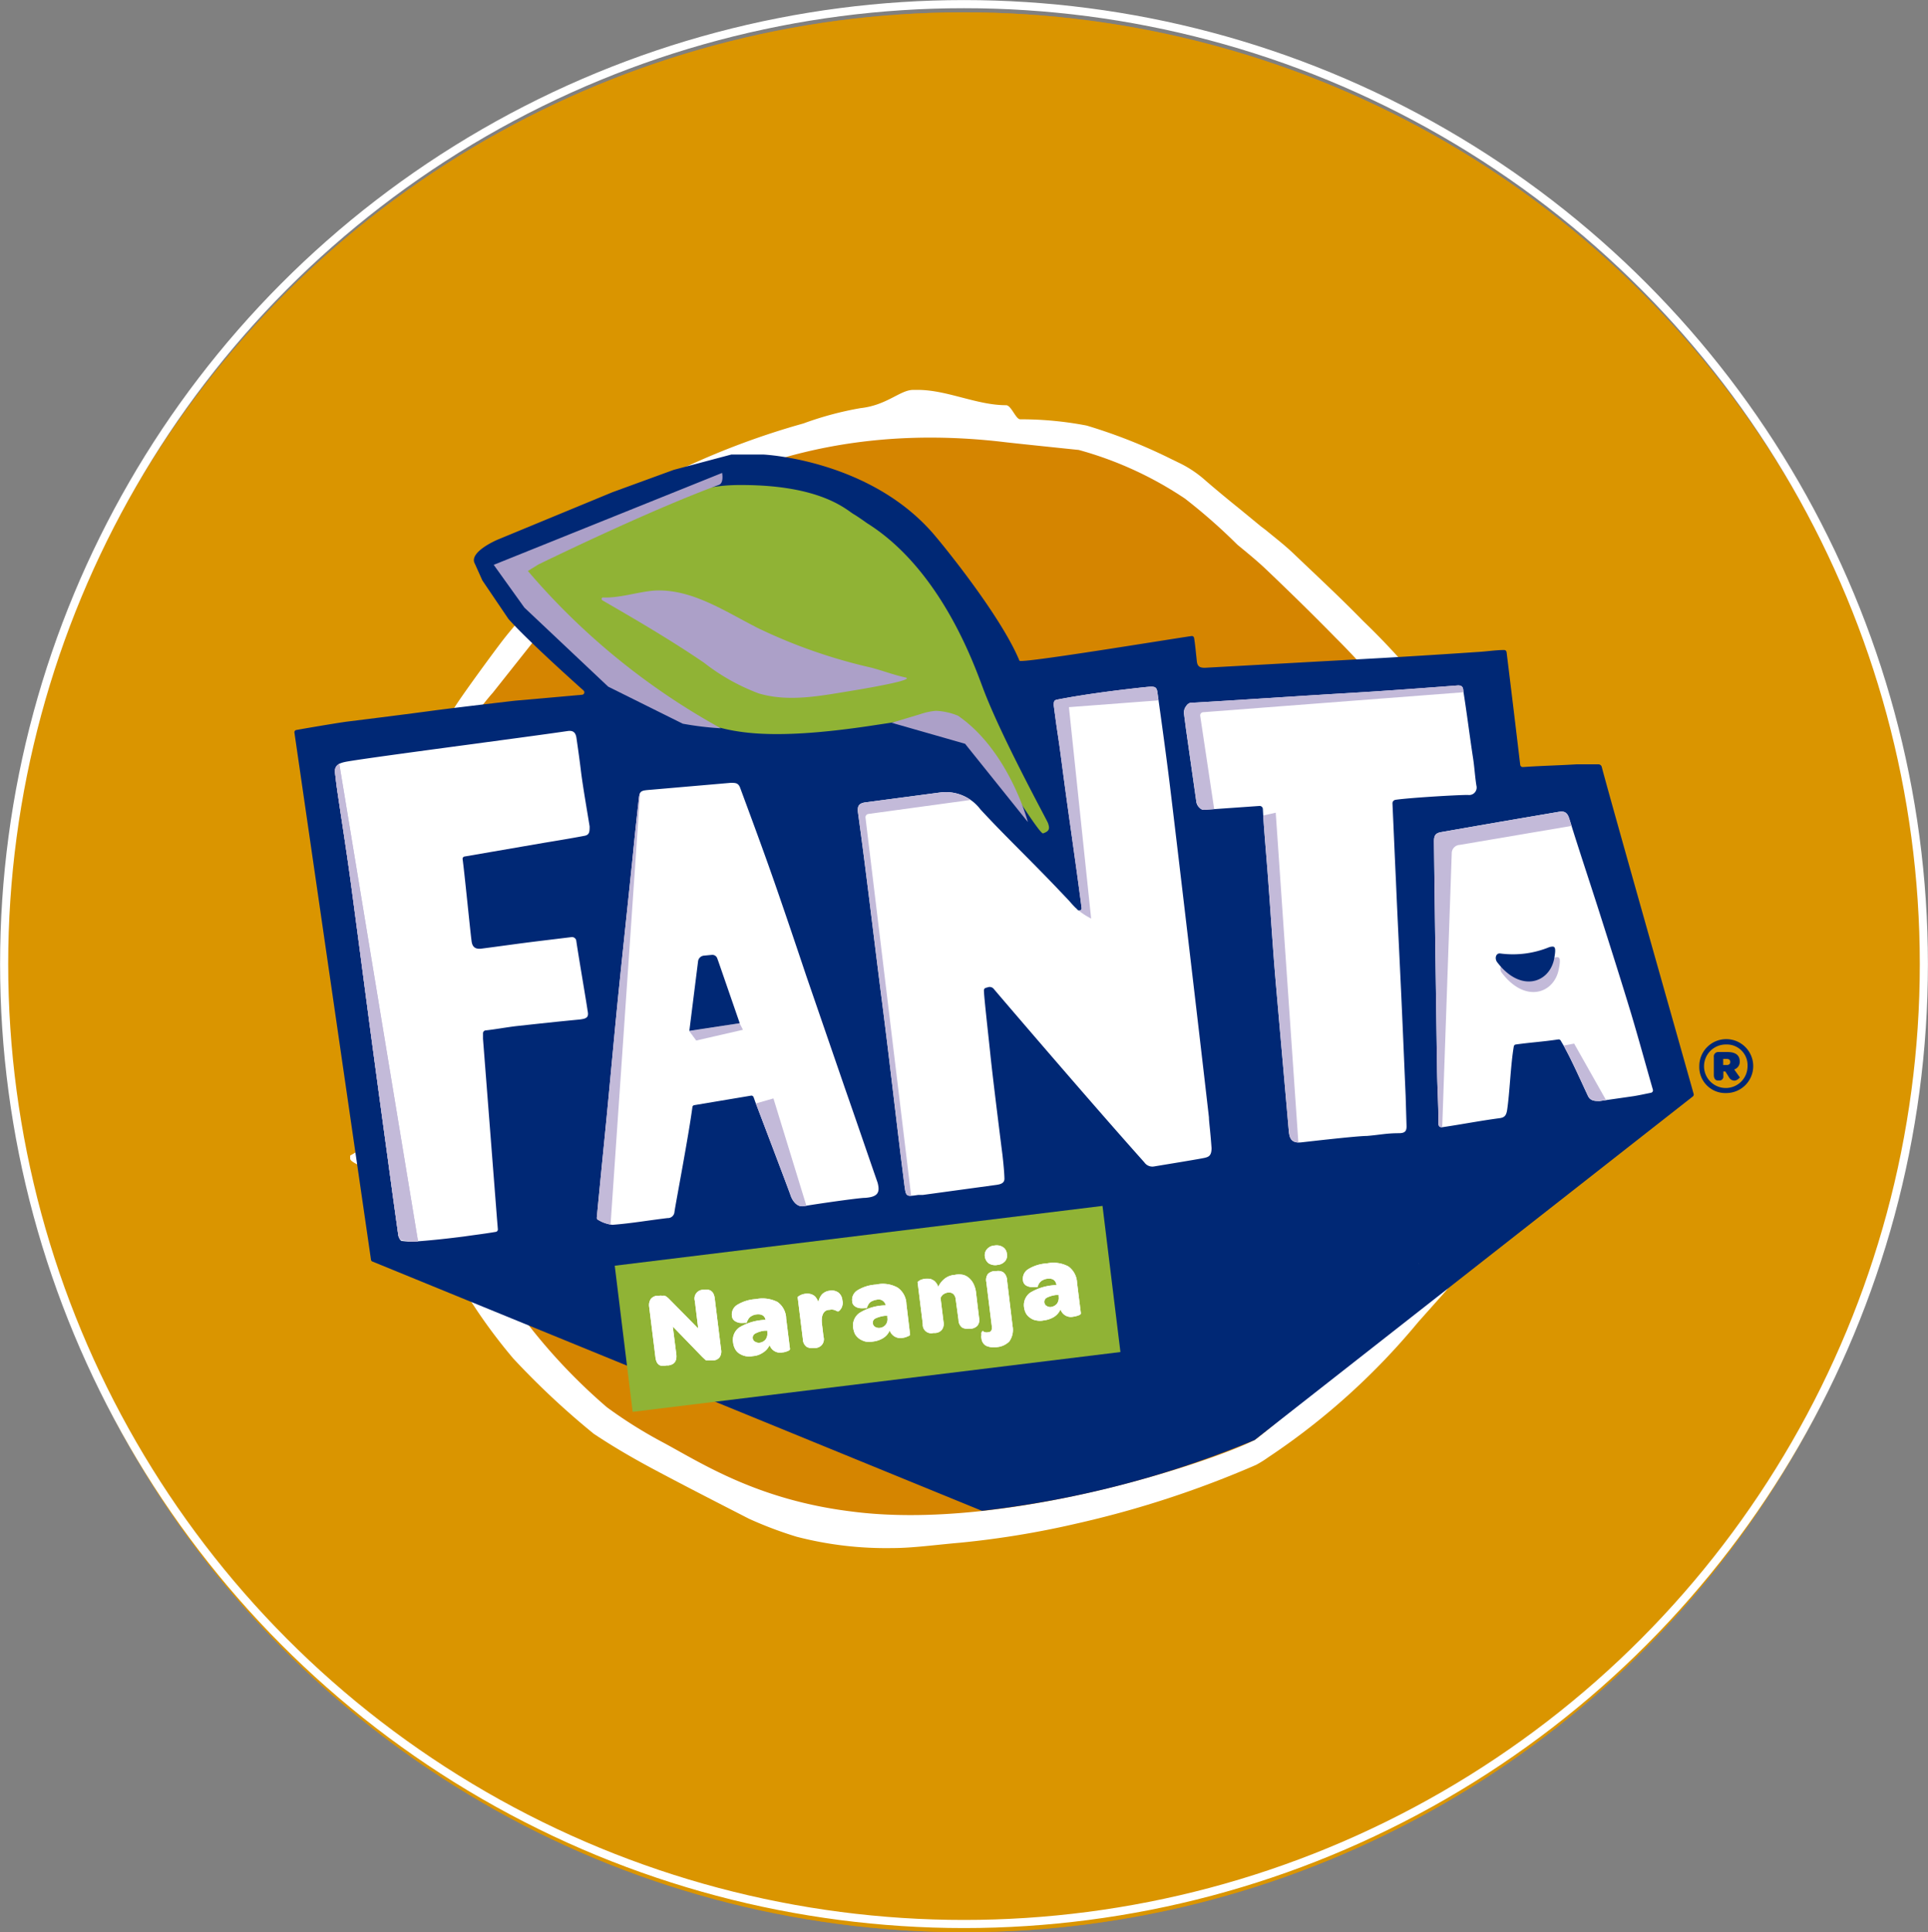
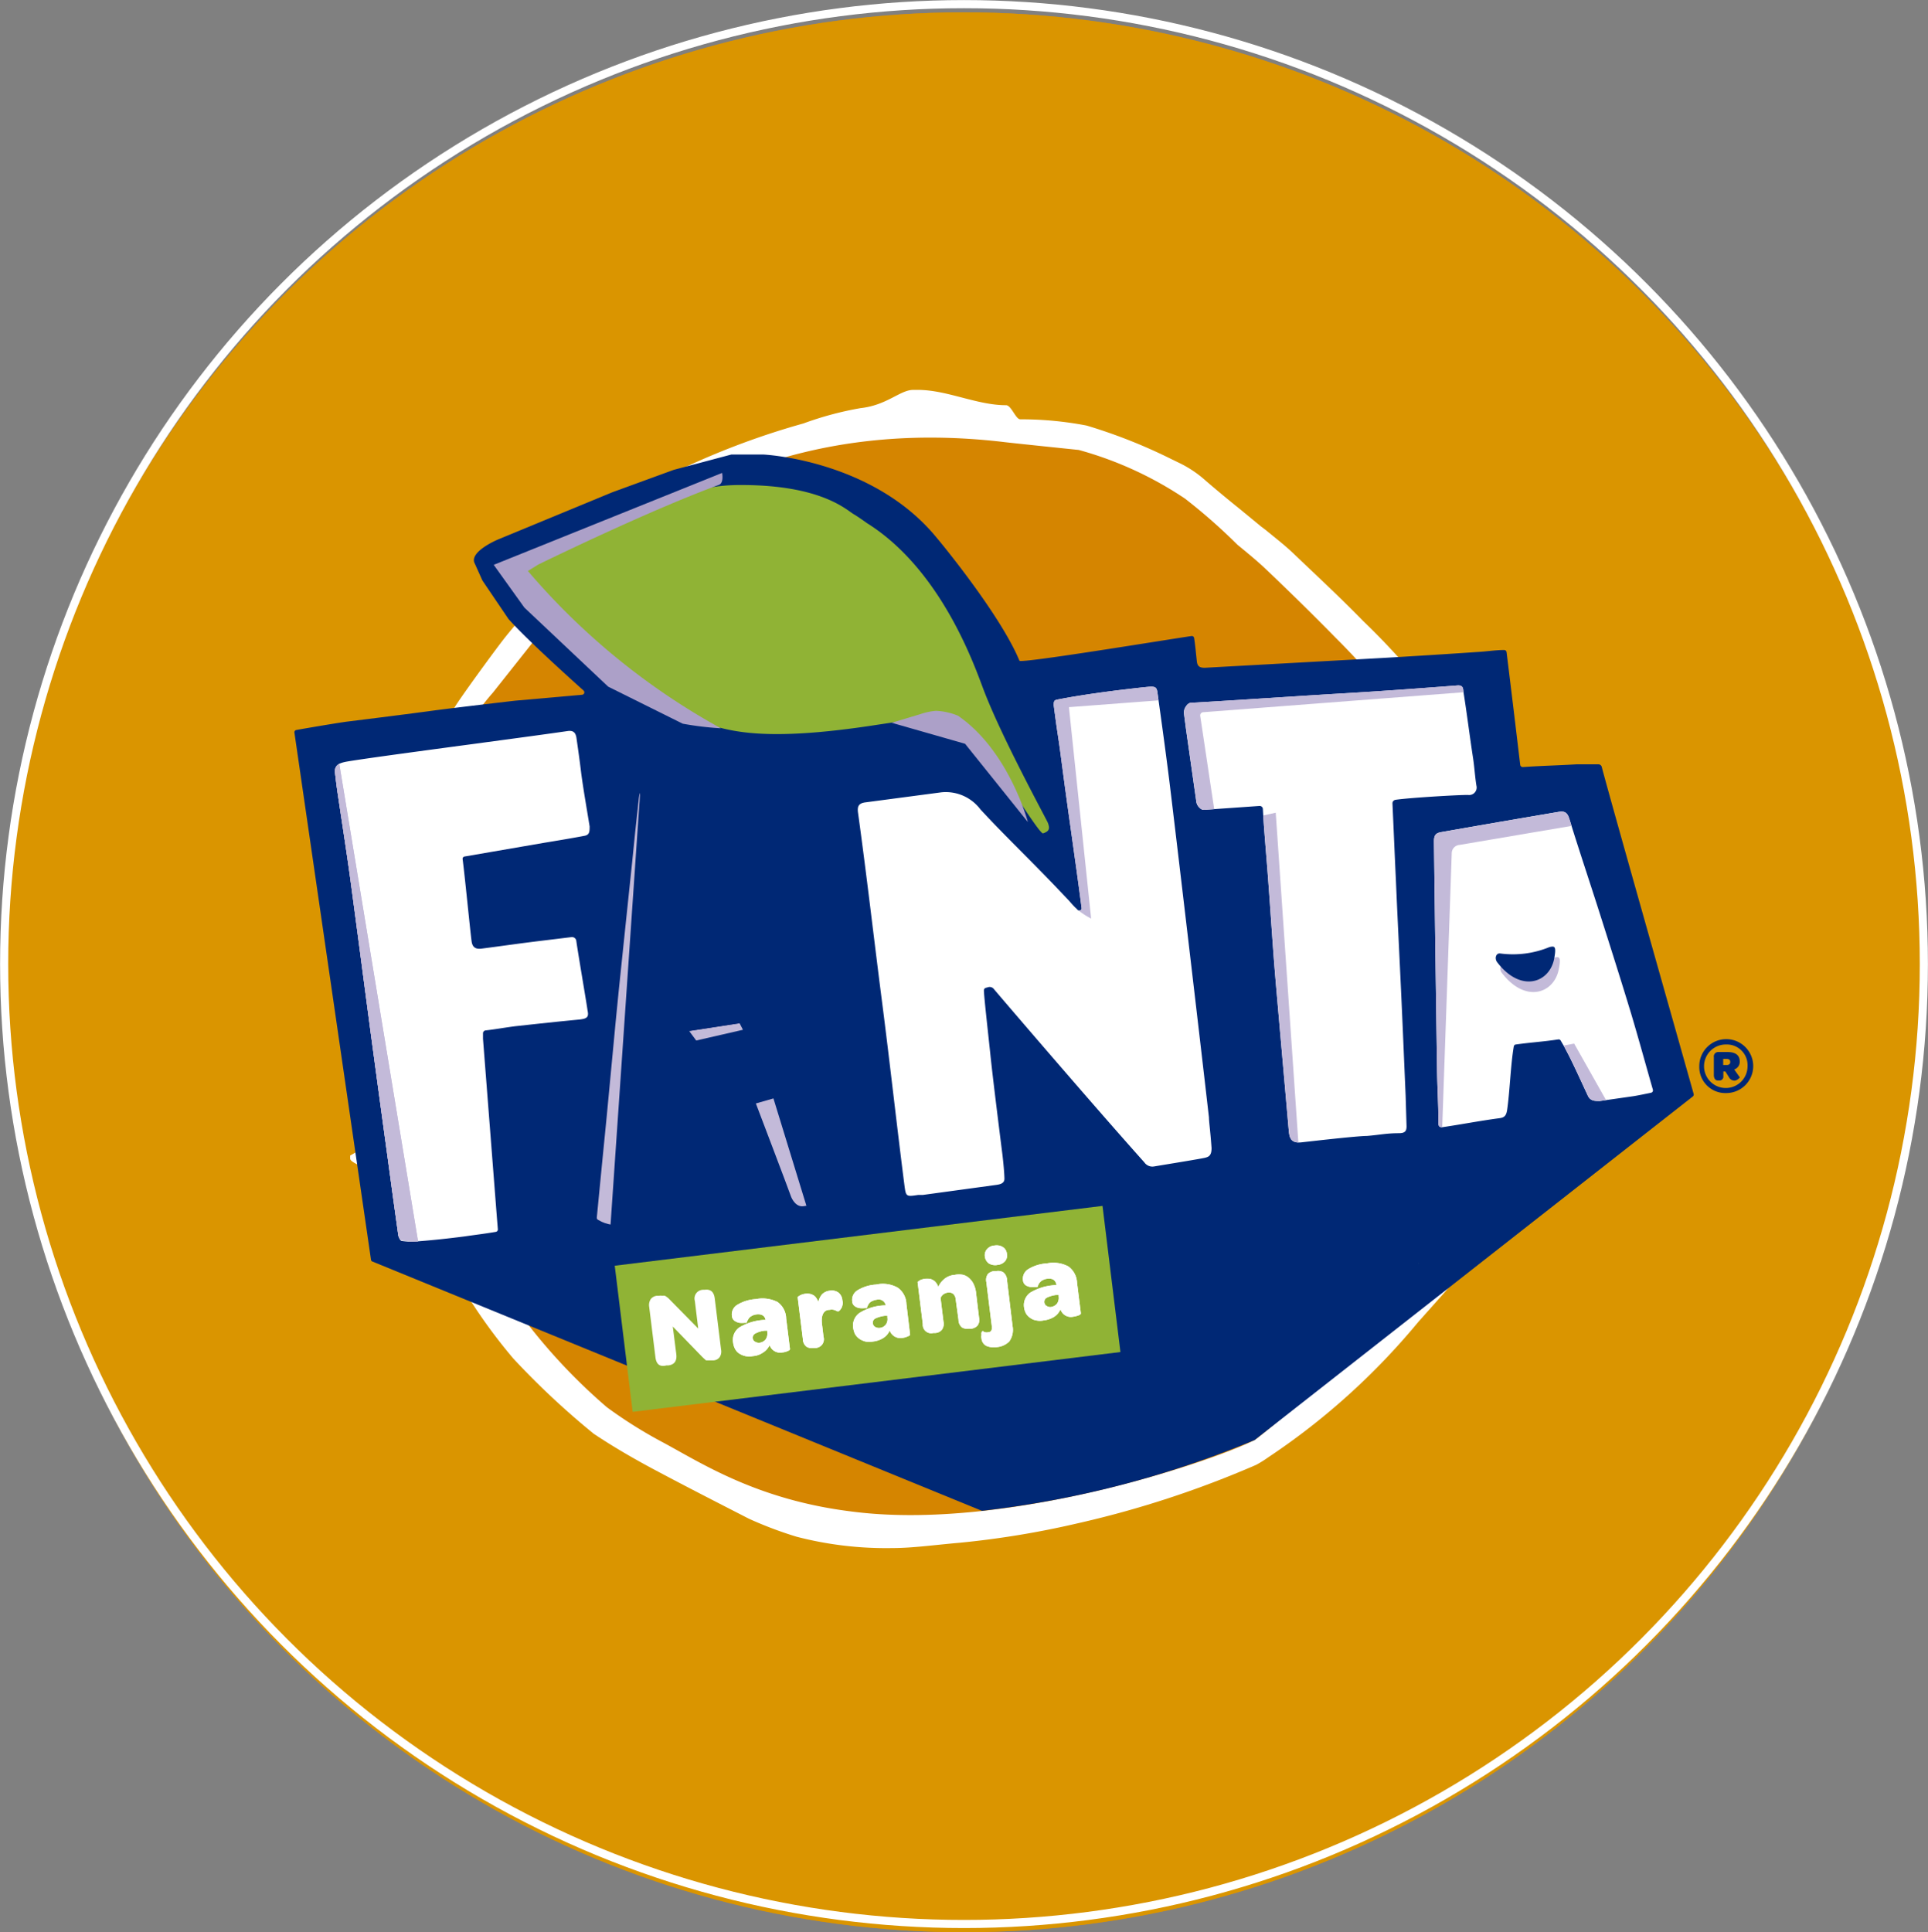
<svg xmlns="http://www.w3.org/2000/svg" viewBox="0 0 125.86 126.13">
  <rect x="0" y="0" width="125.86" height="126.13" fill="#808080" stroke="none" />
  <defs>
    <style>.cls-1,.cls-17{fill:none;}.cls-2{isolation:isolate;}.cls-3{fill:#c58525;}.cls-4{fill:#da9500;}.cls-5{fill:#fff;}.cls-6{fill:#d58500;}.cls-7{fill:#002875;}.cls-8{clip-path:url(#clip-path);}.cls-9{fill:#c3bad9;}.cls-10{clip-path:url(#clip-path-3);}.cls-11{clip-path:url(#clip-path-4);}.cls-12{clip-path:url(#clip-path-5);}.cls-13{clip-path:url(#clip-path-6);}.cls-14{fill:#90b335;}.cls-15{fill:#e9c285;}.cls-16{fill:#aca0c8;mix-blend-mode:multiply;}.cls-17{stroke:#fff;stroke-miterlimit:10;stroke-width:0.53px;}</style>
    <clipPath id="clip-path">
      <path class="cls-1" d="M37.83,66.55c-1.38.13-2.75.28-4.13.43-.6.07-1.42.22-2,.28a.19.19,0,0,0-.17.2c0,.12,0,.35,0,.35l.91,11.7.06.73a.16.16,0,0,1-.13.17c-.78.13-1.3.19-2.07.3-1,.13-2,.24-3.06.32A4.26,4.26,0,0,1,26.22,81c-.09,0-.2-.24-.22-.37-.22-1.58-.44-3.15-.65-4.73-.41-3-.82-6-1.22-9-.42-3.16-.83-6.34-1.26-9.51-.26-1.92-.57-3.84-.85-5.76-.06-.39-.1-.79-.15-1.19-.06-.56.4-.65.73-.72,1.83-.32,11.46-1.56,14.45-2,.45-.07.55.19.59.51.12.83.2,1.4.3,2.23.14,1.07.38,2.42.55,3.48,0,.33,0,.54-.3.61-.86.17-2.65.46-2.65.46l-5.22.9a.15.15,0,0,0-.12.17c.15,1.14.5,4.76.59,5.39.06.39.29.5.66.45,1.39-.18,2.33-.32,3.72-.49l2.14-.26h0a.28.28,0,0,1,.31.24c.11.8.73,4.41.73,4.52C38.45,66.38,38.35,66.49,37.83,66.55Z" />
    </clipPath>
    <clipPath id="clip-path-3">
      <path class="cls-1" d="M77.69,45.88c2.89-.16,7.09-.45,10-.62,2.37-.13,6.51-.44,7.5-.52.33,0,.32.21.34.39.22,1.37.41,2.91.62,4.28.1.62.13,1.24.23,1.87a.49.49,0,0,1-.55.61c-.81,0-4,.2-4.74.32a.23.23,0,0,0-.19.23c.08,1.74.15,3.44.23,5.13.1,2.36.22,4.71.33,7.07s.2,4.58.3,6.88l.06,2c0,.32-.11.44-.47.45-.86,0-1.27.11-2.12.18-.7,0-4.26.42-4.3.42-.8.08-.77-.5-.82-1-.26-3-.53-6-.79-9-.23-2.55-.36-4.92-.56-7.48-.1-1.37-.25-2.93-.32-4.27a.21.21,0,0,0-.24-.21l-3.57.25a.36.36,0,0,1-.3-.11.67.67,0,0,1-.24-.46l-.67-4.71-.13-1a.68.68,0,0,1,.15-.5A.47.47,0,0,1,77.69,45.88Z" />
    </clipPath>
    <clipPath id="clip-path-4">
      <path class="cls-1" d="M101.71,53c.4-.07.59,0,.73.43.62,2,1.29,4,1.93,6,.71,2.23,1.42,4.46,2.1,6.7.49,1.64.94,3.29,1.43,5a.16.16,0,0,1-.12.2c-.39.08-.76.16-1.12.22l-2.23.32c-.34,0-.63,0-.79-.38-.4-.85-1-2.2-1.44-3-.1-.21-.22-.39-.32-.57a.16.16,0,0,0-.16-.07c-1,.15-1.86.2-2.77.33a.15.15,0,0,0-.13.13c-.21,1.22-.26,3-.44,4.18-.06.33-.17.46-.49.5-1.34.18-2.33.38-3.67.58-.34.06-.32-.16-.32-.36,0-1.17-.08-2.34-.09-3.49q-.11-7.39-.2-14.79c0-.4.1-.56.51-.62C96.66,53.86,99.18,53.43,101.71,53Z" />
    </clipPath>
    <clipPath id="clip-path-5">
      <path class="cls-1" d="M56.48,78.19c-.43,0-3.25.41-4,.54-.49.09-.78-.42-.87-.7s-2.32-6.14-2.32-6.14-.06-.18-.1-.28a.15.15,0,0,0-.17-.09l-3.7.62a.14.14,0,0,0-.12.13c-.25,1.88-1.07,6.16-1.17,6.83a.43.43,0,0,1-.45.41c-1.2.14-2.39.35-3.6.44a2.3,2.3,0,0,1-.93-.32.15.15,0,0,1-.09-.16c.21-2.22.43-4.38.64-6.53.27-2.75.51-5.51.79-8.26s.59-5.62.88-8.43c.13-1.3.26-2.61.41-3.91.07-.73.08-.73.82-.79l5.2-.45c.32,0,.51,0,.63.36.74,2,1.52,4.1,2.24,6.17s1.37,4,2.06,6.06l2.55,7.41c.7,2,1.4,4.06,2.11,6.1C57.46,77.84,57.31,78.13,56.48,78.19Z" />
    </clipPath>
    <clipPath id="clip-path-6">
      <path class="cls-1" d="M59.94,78c-.82.12-.8.12-.91-.72-.51-4-.94-7.92-1.45-11.88-.53-4.11-1-8.24-1.57-12.36-.06-.44.07-.62.52-.67l4.91-.65A2.83,2.83,0,0,1,64,52.83c1.26,1.37,2.6,2.67,3.9,4,.62.63,1.31,1.35,1.92,2a7,7,0,0,0,.54.57.15.15,0,0,0,.25-.12h0c-.4-3.09-.89-6.33-1.29-9.41-.28-2.16-.25-1.65-.53-3.82,0-.25,0-.35.26-.39,2.5-.49,5.84-.82,5.84-.82.55-.05.63,0,.68.45.19,1.33.63,4.52.85,6.39.26,2.11,1.84,15.48,2.5,21.26,0,.28.09.86.17,2,0,.5-.19.57-.41.63s-2.44.42-3.34.57a.64.64,0,0,1-.64-.27c-3.58-4-9.81-11.29-9.82-11.31a.35.35,0,0,0-.34-.13l-.18.05a.17.17,0,0,0-.13.17c0,.35.26,2.65.42,4.17.18,1.76.79,6.56.79,6.56s.12,1,.13,1.56c0,.28-.23.36-.5.4L60.24,78Z" />
    </clipPath>
  </defs>
  <g class="cls-2">
    <g id="Layer_2" data-name="Layer 2">
      <g id="Capa_1" data-name="Capa 1">
        <circle class="cls-3" cx="62.93" cy="63.47" r="62.66" transform="translate(-18.89 27.49) rotate(-21.51)" />
        <circle class="cls-4" cx="62.93" cy="63.47" r="62.66" transform="translate(-18.89 27.49) rotate(-21.51)" />
        <path class="cls-5" d="M99.83,58c-.07-.23.16-.49.16-.74h0c0-.3-.61-.6-.73-.92-.56-1.44.19-2.76-.32-4-.06-.15,1-.3,1-.44v0c0-.64-1.95-1.3-2.31-2-1-1.89-3.05-3.5-4.31-5.06-.18-.25-.75-.5-1-.75A46,46,0,0,0,89,40.55c-1.58-1.62-3.28-3.19-4.51-4.37-.6-.58-1.27-1.09-1.86-1.58l-.33-.25L81,33.28c-.77-.62-1.56-1.27-2.3-1.91a7.41,7.41,0,0,0-1.84-1.21L76.53,30a34.68,34.68,0,0,0-5.59-2.22,22.67,22.67,0,0,0-4.21-.41H66.6c-.29,0-.59-.92-.92-.92-1.92,0-3.85-1-5.77-1h-.29c-.86,0-1.71,1-3.44,1.19a21.33,21.33,0,0,0-3.73,1,50.46,50.46,0,0,0-7.82,2.9c-.49.2-1,.52-1.53.74a15,15,0,0,0-1.43.73l-.13.1a6.21,6.21,0,0,0-1.37.95A35.62,35.62,0,0,0,37,36.81l-.61.78c-.09.12-.58.68-1.08,1.27-.89,1-2,2.31-2.39,2.81-.57.72-2.9,3.91-3.26,4.53-.74,1.28-1.2,2.57-1.74,3.68L28,50h0c-5.14,1.61-1.82,3.28-2.29,5.18-.12.47-.31.93-.38,1.35a54.42,54.42,0,0,0-.27,7c.25,1.7.55,4,.93,6.27.25,1.54-1.54,3.08-1.28,4.57l-1.85,1.06v.2c0,.39,2.2.92,2.46,1.47l1.37.75c.83,1.84,2.21,3.73,3.14,5.59a35.24,35.24,0,0,0,3.68,5.24,52.05,52.05,0,0,0,5.25,4.91c1.32.88,2.63,1.63,3.86,2.29,2.08,1.11,4.23,2.21,6.28,3.26A25.44,25.44,0,0,0,52,100.31a23.26,23.26,0,0,0,6.28.74h0c1.29,0,2.78-.21,4.41-.35a59,59,0,0,0,7.55-1.24A65.55,65.55,0,0,0,82,95.62a7.42,7.42,0,0,0,.8-.5,45.19,45.19,0,0,0,9.77-8.81l1.78-2c1-1.15,4.46-7.57,4.66-9.28.06-.61.94-1.23.94-1.87v0c0-.35-.56-.72-.51-1.08s-.21-.79-.15-1.18l-.16-.11c.17-1.1.27-2.23.38-3.39s.15-2.33.21-3.38c0-.87.28-1.77.36-2.63A7.53,7.53,0,0,0,99.83,58Z" />
        <path class="cls-6" d="M97.41,58.58c-.21-.56-.38-1.13-.59-1.69-.52-1.36-1-2.72-1.58-4.07a21.55,21.55,0,0,0-.94-2.21,39,39,0,0,0-4-5.56,45.11,45.11,0,0,0-3.09-3.4c-1.45-1.48-2.94-2.94-4.44-4.37-.63-.61-1.32-1.17-2-1.73a37,37,0,0,0-3.41-3,23.67,23.67,0,0,0-6.94-3.18s-4.66-.48-5-.53c-12-1.38-18.83,2.82-22,4.08a11.75,11.75,0,0,0-1.19.57,4.57,4.57,0,0,0-1,.66,42,42,0,0,0-3.67,4.33L36,40.39l-3.83,4.83a15.49,15.49,0,0,0-1.31,1.71c-.67,1.17-1.28,2.37-1.88,3.58a25.56,25.56,0,0,0-2,5A40.83,40.83,0,0,0,26.54,63c.31,2.11.62,4.22,1,6.32.31,1.89.65,3.79,1,5.67.07.39,2.19,5.4,3.23,7.48a37.23,37.23,0,0,0,7.85,9.39,29.68,29.68,0,0,0,3.67,2.3c2.51,1.35,6.14,3.74,12.27,4.5C65.71,100,79.32,95.32,81.9,94l.14-.1.48-.38s3-2.4,4.64-4.13a58.83,58.83,0,0,0,5.19-6c1-1.65,1.83-3.37,2.68-5.09a10.63,10.63,0,0,0,1.16-3.53c.12-1,.31-2,.46-3.08.22-1.54.5-3.08.64-4.63.21-2,.27-4.05.43-6.07A5.11,5.11,0,0,0,97.41,58.58Z" />
        <path class="cls-7" d="M110.56,71.4c-.38-1.37-5.52-19.48-6-21.35a.23.23,0,0,0-.21-.16l-1.41,0c-1.32.08-2.2.09-3.52.18a.17.17,0,0,1-.18-.14q-.43-3.63-.89-7.36a.16.16,0,0,0-.17-.14c-.56,0-1.15.1-1.74.13q-3.09.21-6.2.39l-11.59.64c-.32,0-.48-.08-.52-.42-.08-.74-.11-1.1-.18-1.53a.15.15,0,0,0-.18-.12c-1.84.27-11.13,1.8-11.22,1.61-1.26-3.06-5.37-8-5.38-8C57,30,49.84,29.67,49.84,29.67c-.16,0-1.93,0-2.1,0l-3.76,1-4,1.46-7.48,3.09s-1.94.81-1.5,1.58l.49,1.09,1.7,2.51c1.28,1.45,4.91,4.68,4.91,4.68a.16.16,0,0,1-.09.27l-4.4.39s-3.62.42-5.22.63c-1.92.26-3.85.5-5.78.74-.78.11-2.71.44-3.26.54a.15.15,0,0,0-.13.17l5,34.42a.14.14,0,0,0,.1.11L64.1,98.62A65.46,65.46,0,0,0,81.9,94l28.61-22.43A.16.16,0,0,0,110.56,71.4Z" />
        <path class="cls-7" d="M110.93,69.59a1.76,1.76,0,1,1,1.76,1.76A1.7,1.7,0,0,1,110.93,69.59Zm3.15,0a1.35,1.35,0,0,0-1.4-1.41,1.42,1.42,0,1,0,1.4,1.41Zm-.5.74s-.17.21-.36.21a.41.41,0,0,1-.35-.22l-.24-.38h-.13v.31a.25.25,0,0,1-.27.28h-.09c-.16,0-.26-.14-.26-.36V69a.29.29,0,0,1,.31-.33h.56c.54,0,.82.2.82.62a.52.52,0,0,1-.36.52Zm-.86-.81c.15,0,.23-.07.23-.2s-.08-.2-.24-.2h-.22v.4Z" />
-         <path class="cls-5" d="M56.48,78.19c-.43,0-3.25.41-4,.54-.49.09-.78-.42-.87-.7s-2.32-6.14-2.32-6.14-.06-.18-.1-.28a.15.15,0,0,0-.17-.09l-3.7.62a.14.14,0,0,0-.12.13c-.25,1.88-1.07,6.16-1.17,6.83a.43.43,0,0,1-.45.41c-1.2.14-2.39.35-3.6.44a2.3,2.3,0,0,1-.93-.32.15.15,0,0,1-.09-.16c.21-2.22.43-4.38.64-6.53.27-2.75.51-5.51.79-8.26s.59-5.62.88-8.43c.13-1.3.26-2.61.41-3.91.07-.73.08-.73.82-.79l5.2-.45c.32,0,.51,0,.63.36.74,2,1.52,4.1,2.24,6.17s1.37,4,2.06,6.06l2.55,7.41c.7,2,1.4,4.06,2.11,6.1C57.46,77.84,57.31,78.13,56.48,78.19Z" />
        <path class="cls-5" d="M101.71,53c.4-.07.59,0,.73.43.62,2,1.29,4,1.93,6,.71,2.23,1.42,4.46,2.1,6.7.49,1.64.94,3.29,1.43,5a.16.16,0,0,1-.12.2c-.39.08-.76.16-1.12.22l-2.23.32c-.34,0-.63,0-.79-.38-.4-.85-1-2.2-1.44-3-.1-.21-.22-.39-.32-.57a.16.16,0,0,0-.16-.07c-1,.15-1.86.2-2.77.33a.15.15,0,0,0-.13.13c-.21,1.22-.26,3-.44,4.18-.06.33-.17.46-.49.5-1.34.18-2.33.38-3.67.58-.34.06-.32-.16-.32-.36,0-1.17-.08-2.34-.09-3.49q-.11-7.39-.2-14.79c0-.4.1-.56.51-.62C96.66,53.86,99.18,53.43,101.71,53Z" />
        <path class="cls-5" d="M37.83,66.55c-1.38.13-2.75.28-4.13.43-.6.07-1.42.22-2,.28a.19.19,0,0,0-.17.2c0,.12,0,.35,0,.35l.91,11.7.06.73a.16.16,0,0,1-.13.17c-.78.13-1.3.19-2.07.3-1,.13-2,.24-3.06.32A4.26,4.26,0,0,1,26.22,81c-.09,0-.2-.24-.22-.37-.22-1.58-.44-3.15-.65-4.73-.41-3-.82-6-1.22-9-.42-3.16-.83-6.34-1.26-9.51-.26-1.92-.57-3.84-.85-5.76-.06-.39-.1-.79-.15-1.19-.06-.56.4-.65.73-.72,1.83-.32,11.46-1.56,14.45-2,.45-.07.55.19.59.51.12.83.2,1.4.3,2.23.14,1.07.38,2.42.55,3.48,0,.33,0,.54-.3.61-.86.17-2.65.46-2.65.46l-5.22.9a.15.15,0,0,0-.12.17c.15,1.14.5,4.76.59,5.39.06.39.29.5.66.45,1.39-.18,2.33-.32,3.72-.49l2.14-.26h0a.28.28,0,0,1,.31.24c.11.8.73,4.41.73,4.52C38.45,66.38,38.35,66.49,37.83,66.55Z" />
        <path class="cls-5" d="M59.94,78c-.82.12-.8.12-.91-.72-.51-4-.94-7.92-1.45-11.88-.53-4.11-1-8.24-1.57-12.36-.06-.44.07-.62.52-.67l4.91-.65A2.83,2.83,0,0,1,64,52.83c1.26,1.37,2.6,2.67,3.9,4,.62.63,1.31,1.35,1.92,2a7,7,0,0,0,.54.57.15.15,0,0,0,.25-.12h0c-.4-3.09-.89-6.33-1.29-9.41-.28-2.16-.25-1.65-.53-3.82,0-.25,0-.35.26-.39,2.5-.49,5.84-.82,5.84-.82.55-.05.63,0,.68.45.19,1.33.63,4.52.85,6.39.26,2.11,1.84,15.48,2.5,21.26,0,.28.09.86.17,2,0,.5-.19.57-.41.63s-2.44.42-3.34.57a.64.64,0,0,1-.64-.27c-3.58-4-9.81-11.29-9.82-11.31a.35.35,0,0,0-.34-.13l-.18.05a.17.17,0,0,0-.13.17c0,.35.26,2.65.42,4.17.18,1.76.79,6.56.79,6.56s.12,1,.13,1.56c0,.28-.23.36-.5.4L60.24,78Z" />
        <path class="cls-5" d="M77.69,45.88c2.89-.16,7.09-.45,10-.62,2.37-.13,6.51-.44,7.5-.52.33,0,.32.21.34.39.22,1.37.41,2.91.62,4.28.1.62.13,1.24.23,1.87a.49.49,0,0,1-.55.61c-.81,0-4,.2-4.74.32a.23.23,0,0,0-.19.23c.08,1.74.15,3.44.23,5.13.1,2.36.22,4.71.33,7.07s.2,4.58.3,6.88l.06,2c0,.32-.11.44-.47.45-.86,0-1.27.11-2.12.18-.7,0-4.26.42-4.3.42-.8.08-.77-.5-.82-1-.26-3-.53-6-.79-9-.23-2.55-.36-4.92-.56-7.48-.1-1.37-.25-2.93-.32-4.27a.21.21,0,0,0-.24-.21l-3.57.25a.36.36,0,0,1-.3-.11.67.67,0,0,1-.24-.46l-.67-4.71-.13-1a.68.68,0,0,1,.15-.5A.47.47,0,0,1,77.69,45.88Z" />
        <g class="cls-8">
          <path class="cls-9" d="M27.29,81h-.52A3,3,0,0,0,27.29,81Z" />
          <path class="cls-9" d="M21.92,49.5a.58.58,0,0,0-.12.46c.05.4.09.8.15,1.2.28,2,.59,3.89.86,5.85.44,3.21.85,6.42,1.28,9.63.4,3,.82,6.1,1.24,9.14.21,1.6.43,3.19.66,4.79,0,.14.12.35.22.38l.55.08h.53L22.07,49.38Z" />
        </g>
        <g class="cls-8">
          <path class="cls-9" d="M27.29,81h-.52A3,3,0,0,0,27.29,81Z" />
          <path class="cls-9" d="M21.92,49.5a.58.58,0,0,0-.12.46c.05.4.09.8.15,1.2.28,2,.59,3.89.86,5.85.44,3.21.85,6.42,1.28,9.63.4,3,.82,6.1,1.24,9.14.21,1.6.43,3.19.66,4.79,0,.14.12.35.22.38l.55.08h.53L22.07,49.38Z" />
        </g>
        <g class="cls-10">
          <polygon class="cls-9" points="83.28 53.05 84.79 75.06 83.42 75.29 81.24 53.5 83.28 53.05" />
          <path class="cls-9" d="M79.44,54l-1.09-7.27a.21.21,0,0,1,.2-.24l18.78-1.44L97,43.39,76.75,45l1,9.27Z" />
        </g>
        <g class="cls-11">
          <path class="cls-9" d="M94.14,73.82l.63-18.13a.55.55,0,0,1,.52-.54l8.19-1.39-.75-1.47-9.87,1.3L92.5,74.34Z" />
          <polygon class="cls-9" points="101.97 68.27 102.76 68.12 105.08 72.23 102.63 72.32 101.97 68.27" />
        </g>
        <g class="cls-12">
          <polygon class="cls-9" points="41.8 51.58 39.85 80.04 38.71 79.95 41.52 51.22 41.8 51.58" />
          <polygon class="cls-9" points="50.49 71.7 52.91 79.58 51.51 79.14 48.78 72.19 50.49 71.7" />
        </g>
        <g class="cls-13">
-           <path class="cls-9" d="M59.5,78.22l-3-24.85a.22.22,0,0,1,.19-.24l7.31-1L61.7,49.69l-7.24,1.22,4,29.53Z" />
          <path class="cls-9" d="M70.23,59.29a5.19,5.19,0,0,0,1,.67l-1.45-13.8,6.75-.51L76,42.58l-8.29,2.27,1.71,12.63A9.62,9.62,0,0,0,70.23,59.29Z" />
        </g>
        <polygon class="cls-9" points="48.28 66.79 46.9 62.77 46.9 62.77 48.28 66.79 44.99 67.3 45.45 67.92 48.5 67.22 48.28 66.79" />
        <path class="cls-7" d="M46.9,62.77l-.08-.22a.34.34,0,0,0-.35-.22l-.52.05a.42.42,0,0,0-.38.37L45,67.29l3.29-.5Z" />
        <path class="cls-9" d="M101.75,63.3c-.32,1.56-2.19,2.21-3.72.19-.18-.24-.07-.61.23-.56a6.31,6.31,0,0,0,3.2-.42c.32-.07.47-.09.29.79" />
        <path class="cls-7" d="M101.45,62.61c-.32,1.56-2.19,2.21-3.72.19-.18-.25-.07-.61.22-.56a6.26,6.26,0,0,0,3.2-.42c.33-.07.47-.09.3.79" />
        <path class="cls-14" d="M34.52,38.77c-.42-.44-.82-.92-1.21-1.38-.18-.21-.16-.33.06-.52s3.06-1.28,4.13-1.68c5.17-1.92,7.1-3.56,10.91-3.53,5.24,0,6.87,1.65,7.33,1.91.26.15.86.58.86.58,4.9,3.07,7.06,9.44,7.6,10.85,1.2,3.17,4.15,8.54,4.21,8.72.14.39.08.54-.32.68-.24.08-3.38-5-3.38-5a5.09,5.09,0,0,0-4.81-2.49c-.32,0-.63.1-.63.1l-2,.3c-7.39,1.15-9.63.41-11.29-.11a21.35,21.35,0,0,1-6.69-3.88A41.82,41.82,0,0,1,34.52,38.77Z" />
        <path class="cls-15" d="M92.63,82.41a.84.84,0,0,0,0,.12Z" />
        <path class="cls-1" d="M92.63,82.41a.84.84,0,0,0,0,.12Z" />
        <rect class="cls-14" x="40.6" y="80.63" width="32.08" height="9.61" transform="translate(-9.98 7.53) rotate(-6.99)" />
-         <path class="cls-5" d="M42.79,88.62l-.41-3.31a.72.72,0,0,1,.1-.51.59.59,0,0,1,.4-.22l.14,0a.8.8,0,0,1,.22,0,.47.47,0,0,1,.16,0,.55.55,0,0,1,.14.09.87.87,0,0,1,.15.13l1.89,1.92-.22-1.8a.57.57,0,0,1,.54-.73H46q.58-.08.66.57l.41,3.32a.68.68,0,0,1-.09.51.54.54,0,0,1-.4.21l-.11,0h-.22l-.16,0L46,88.72l-.14-.13-1.94-2,.23,1.81c.05.43-.12.68-.53.73h-.12C43.07,89.24,42.85,89.05,42.79,88.62Z" />
        <path class="cls-5" d="M49.38,85.8a.77.77,0,0,0-.27.08.7.7,0,0,0-.19.13,1,1,0,0,0-.11.17.61.61,0,0,0-.07.17l-.14,0a1.7,1.7,0,0,1-.32,0,.8.8,0,0,1-.32-.13.43.43,0,0,1-.18-.32.73.73,0,0,1,.32-.71,2.61,2.61,0,0,1,1.24-.39,2.17,2.17,0,0,1,1.42.19,1.36,1.36,0,0,1,.56,1.07l.25,2s0,.08-.15.13a1,1,0,0,1-.35.09.72.72,0,0,1-.83-.48,1.12,1.12,0,0,1-.43.49,1.31,1.31,0,0,1-.66.23,1.33,1.33,0,0,1-.49,0,1.23,1.23,0,0,1-.39-.16.8.8,0,0,1-.28-.3,1.16,1.16,0,0,1-.13-.41,1,1,0,0,1,.4-1,3.54,3.54,0,0,1,1.58-.49l.14,0Q49.89,85.74,49.38,85.8Zm.19,1.85a.6.6,0,0,0,.41-.22.64.64,0,0,0,.11-.45l0-.12-.16,0a1.64,1.64,0,0,0-.61.18.3.3,0,0,0-.18.31.28.28,0,0,0,.15.23A.48.48,0,0,0,49.57,87.65Z" />
        <path class="cls-5" d="M53.42,85a1.1,1.1,0,0,1,.24-.51.82.82,0,0,1,.51-.24.75.75,0,0,1,.56.12.71.71,0,0,1,.26.51.63.63,0,0,1,0,.34.65.65,0,0,1-.12.25.42.42,0,0,1-.14.13l-.06,0a1.33,1.33,0,0,0-.24-.1.61.61,0,0,0-.27,0c-.4,0-.57.36-.5.93l.1.83a.57.57,0,0,1-.11.53.59.59,0,0,1-.4.2h-.15a.67.67,0,0,1-.45-.08.64.64,0,0,1-.24-.5l-.34-2.74a.5.5,0,0,1,.15-.11,1,1,0,0,1,.36-.11,1,1,0,0,1,.24,0,.68.68,0,0,1,.23.07.56.56,0,0,1,.21.17A1,1,0,0,1,53.42,85Z" />
        <path class="cls-5" d="M57.23,84.84a.86.86,0,0,0-.27.08.5.5,0,0,0-.2.13.54.54,0,0,0-.1.16.45.45,0,0,0-.07.18l-.15,0a1.6,1.6,0,0,1-.31,0,.73.73,0,0,1-.32-.12.41.41,0,0,1-.18-.33.73.73,0,0,1,.32-.7,2.61,2.61,0,0,1,1.24-.39,2,2,0,0,1,1.41.2,1.35,1.35,0,0,1,.57,1.06l.24,2s0,.08-.15.12a1,1,0,0,1-.34.1.74.74,0,0,1-.84-.48,1.1,1.1,0,0,1-.42.49,1.62,1.62,0,0,1-.67.23,1.6,1.6,0,0,1-.49,0,1.36,1.36,0,0,1-.39-.17,1.1,1.1,0,0,1-.28-.29,1.31,1.31,0,0,1-.13-.41,1,1,0,0,1,.41-1,3.33,3.33,0,0,1,1.58-.49l.13,0A.47.47,0,0,0,57.23,84.84Zm.19,1.84a.56.56,0,0,0,.4-.21.6.6,0,0,0,.11-.46v-.12l-.17,0a2.07,2.07,0,0,0-.61.17.3.3,0,0,0-.17.32.3.3,0,0,0,.14.23A.5.5,0,0,0,57.42,86.68Z" />
        <path class="cls-5" d="M61.25,84a1.42,1.42,0,0,1,.39-.51,1.17,1.17,0,0,1,.67-.27,1.39,1.39,0,0,1,.59,0,1,1,0,0,1,.42.26,1.22,1.22,0,0,1,.27.41,1.73,1.73,0,0,1,.13.52L63.91,86a.62.62,0,0,1-.1.53.64.64,0,0,1-.41.2h-.14a.7.7,0,0,1-.46-.08.64.64,0,0,1-.23-.5l-.18-1.32a.57.57,0,0,0-.15-.36.46.46,0,0,0-.35-.1.72.72,0,0,0-.31.12.66.66,0,0,0-.18.23l.19,1.55a.66.66,0,0,1-.11.54.6.6,0,0,1-.41.2h-.14a.55.55,0,0,1-.69-.58l-.34-2.75s0,0,.15-.11a1.2,1.2,0,0,1,.35-.1,1.92,1.92,0,0,1,.24,0,.48.48,0,0,1,.23.07.54.54,0,0,1,.21.16A.83.83,0,0,1,61.25,84Z" />
        <path class="cls-5" d="M65.11,87.93a1.29,1.29,0,0,1-.73-.08.61.61,0,0,1-.31-.49.5.5,0,0,1,0-.21.84.84,0,0,1,0-.17l.08-.11s0-.05,0,0a.26.26,0,0,0,.16.09.34.34,0,0,0,.2,0c.18,0,.26-.14.24-.35l-.36-2.91a.67.67,0,0,1,.1-.54.68.68,0,0,1,.42-.19l.14,0a.63.63,0,0,1,.46.09.69.69,0,0,1,.23.5l.36,3a1.31,1.31,0,0,1-.21,1A1.29,1.29,0,0,1,65.11,87.93Zm0-5.36a.81.81,0,0,1-.56-.1.67.67,0,0,1-.26-.45.6.6,0,0,1,.14-.48.7.7,0,0,1,.5-.24.76.76,0,0,1,.55.11.57.57,0,0,1,.25.44.57.57,0,0,1-.13.49A.76.76,0,0,1,65.08,82.57Z" />
        <path class="cls-5" d="M68.38,83.47a.71.71,0,0,0-.28.08.53.53,0,0,0-.19.13.74.74,0,0,0-.12.17l-.06.16-.14,0h-.31a.77.77,0,0,1-.33-.12.44.44,0,0,1-.17-.32.73.73,0,0,1,.32-.71,2.57,2.57,0,0,1,1.24-.39,2.08,2.08,0,0,1,1.41.2,1.38,1.38,0,0,1,.56,1.06l.25,2s0,.08-.15.13a1.58,1.58,0,0,1-.36.09.71.71,0,0,1-.82-.48,1.11,1.11,0,0,1-.42.49,1.66,1.66,0,0,1-.68.23,1.1,1.1,0,0,1-.48,0,.85.85,0,0,1-.39-.16.86.86,0,0,1-.28-.29,1.16,1.16,0,0,1-.13-.41,1,1,0,0,1,.4-.95,3.49,3.49,0,0,1,1.58-.49l.14,0C68.92,83.56,68.71,83.43,68.38,83.47Zm.18,1.85A.64.64,0,0,0,69,85.1a.65.65,0,0,0,.11-.46l0-.11-.17,0a1.85,1.85,0,0,0-.61.18.31.31,0,0,0,0,.54A.48.48,0,0,0,68.56,85.32Z" />
        <path class="cls-5" d="M42.79,88.62l-.41-3.31a.72.72,0,0,1,.1-.51.59.59,0,0,1,.4-.22l.14,0a.8.8,0,0,1,.22,0,.47.47,0,0,1,.16,0,.55.55,0,0,1,.14.09.87.87,0,0,1,.15.13l1.89,1.92-.22-1.8a.57.57,0,0,1,.54-.73H46q.58-.08.66.57l.41,3.32a.68.68,0,0,1-.09.51.54.54,0,0,1-.4.21l-.11,0h-.22l-.16,0L46,88.72l-.14-.13-1.94-2,.23,1.81c.05.43-.12.68-.53.73h-.12C43.07,89.24,42.85,89.05,42.79,88.62Z" />
        <path class="cls-5" d="M49.38,85.8a.77.77,0,0,0-.27.08.7.7,0,0,0-.19.13,1,1,0,0,0-.11.17.61.61,0,0,0-.07.17l-.14,0a1.7,1.7,0,0,1-.32,0,.8.8,0,0,1-.32-.13.43.43,0,0,1-.18-.32.73.73,0,0,1,.32-.71,2.61,2.61,0,0,1,1.24-.39,2.17,2.17,0,0,1,1.42.19,1.36,1.36,0,0,1,.56,1.07l.25,2s0,.08-.15.13a1,1,0,0,1-.35.09.72.72,0,0,1-.83-.48,1.12,1.12,0,0,1-.43.49,1.31,1.31,0,0,1-.66.23,1.33,1.33,0,0,1-.49,0,1.23,1.23,0,0,1-.39-.16.8.8,0,0,1-.28-.3,1.16,1.16,0,0,1-.13-.41,1,1,0,0,1,.4-1,3.54,3.54,0,0,1,1.58-.49l.14,0Q49.89,85.74,49.38,85.8Zm.19,1.85a.6.6,0,0,0,.41-.22.64.64,0,0,0,.11-.45l0-.12-.16,0a1.64,1.64,0,0,0-.61.18.3.3,0,0,0-.18.31.28.28,0,0,0,.15.23A.48.48,0,0,0,49.57,87.65Z" />
        <path class="cls-5" d="M53.42,85a1.1,1.1,0,0,1,.24-.51.82.82,0,0,1,.51-.24.75.75,0,0,1,.56.12.71.71,0,0,1,.26.51.63.63,0,0,1,0,.34.65.65,0,0,1-.12.25.42.42,0,0,1-.14.13l-.06,0a1.33,1.33,0,0,0-.24-.1.61.61,0,0,0-.27,0c-.4,0-.57.36-.5.93l.1.83a.57.57,0,0,1-.11.53.59.59,0,0,1-.4.2h-.15a.67.67,0,0,1-.45-.08.64.64,0,0,1-.24-.5l-.34-2.74a.5.5,0,0,1,.15-.11,1,1,0,0,1,.36-.11,1,1,0,0,1,.24,0,.68.68,0,0,1,.23.07.56.56,0,0,1,.21.17A1,1,0,0,1,53.42,85Z" />
        <path class="cls-5" d="M57.23,84.84a.86.86,0,0,0-.27.08.5.5,0,0,0-.2.13.54.54,0,0,0-.1.16.45.45,0,0,0-.07.18l-.15,0a1.6,1.6,0,0,1-.31,0,.73.73,0,0,1-.32-.12.41.41,0,0,1-.18-.33.73.73,0,0,1,.32-.7,2.61,2.61,0,0,1,1.24-.39,2,2,0,0,1,1.41.2,1.35,1.35,0,0,1,.57,1.06l.24,2s0,.08-.15.12a1,1,0,0,1-.34.1.74.74,0,0,1-.84-.48,1.1,1.1,0,0,1-.42.49,1.62,1.62,0,0,1-.67.23,1.6,1.6,0,0,1-.49,0,1.36,1.36,0,0,1-.39-.17,1.1,1.1,0,0,1-.28-.29,1.31,1.31,0,0,1-.13-.41,1,1,0,0,1,.41-1,3.33,3.33,0,0,1,1.58-.49l.13,0A.47.47,0,0,0,57.23,84.84Zm.19,1.84a.56.56,0,0,0,.4-.21.6.6,0,0,0,.11-.46v-.12l-.17,0a2.07,2.07,0,0,0-.61.17.3.3,0,0,0-.17.32.3.3,0,0,0,.14.23A.5.5,0,0,0,57.42,86.68Z" />
        <path class="cls-5" d="M61.25,84a1.42,1.42,0,0,1,.39-.51,1.17,1.17,0,0,1,.67-.27,1.39,1.39,0,0,1,.59,0,1,1,0,0,1,.42.26,1.22,1.22,0,0,1,.27.41,1.73,1.73,0,0,1,.13.52L63.91,86a.62.62,0,0,1-.1.53.64.64,0,0,1-.41.2h-.14a.7.7,0,0,1-.46-.08.64.64,0,0,1-.23-.5l-.18-1.32a.57.57,0,0,0-.15-.36.46.46,0,0,0-.35-.1.72.72,0,0,0-.31.12.66.66,0,0,0-.18.23l.19,1.55a.66.66,0,0,1-.11.54.6.6,0,0,1-.41.2h-.14a.55.55,0,0,1-.69-.58l-.34-2.75s0,0,.15-.11a1.2,1.2,0,0,1,.35-.1,1.92,1.92,0,0,1,.24,0,.48.48,0,0,1,.23.07.54.54,0,0,1,.21.16A.83.83,0,0,1,61.25,84Z" />
        <path class="cls-5" d="M65.11,87.93a1.29,1.29,0,0,1-.73-.08.61.61,0,0,1-.31-.49.5.5,0,0,1,0-.21.84.84,0,0,1,0-.17l.08-.11s0-.05,0,0a.26.26,0,0,0,.16.09.34.34,0,0,0,.2,0c.18,0,.26-.14.24-.35l-.36-2.91a.67.67,0,0,1,.1-.54.68.68,0,0,1,.42-.19l.14,0a.63.63,0,0,1,.46.09.69.69,0,0,1,.23.5l.36,3a1.31,1.31,0,0,1-.21,1A1.29,1.29,0,0,1,65.11,87.93Zm0-5.36a.81.81,0,0,1-.56-.1.67.67,0,0,1-.26-.45.6.6,0,0,1,.14-.48.7.7,0,0,1,.5-.24.76.76,0,0,1,.55.11.57.57,0,0,1,.25.44.57.57,0,0,1-.13.49A.76.76,0,0,1,65.08,82.57Z" />
        <path class="cls-5" d="M68.38,83.47a.71.71,0,0,0-.28.08.53.53,0,0,0-.19.13.74.74,0,0,0-.12.17l-.06.16-.14,0h-.31a.77.77,0,0,1-.33-.12.44.44,0,0,1-.17-.32.73.73,0,0,1,.32-.71,2.57,2.57,0,0,1,1.24-.39,2.08,2.08,0,0,1,1.41.2,1.38,1.38,0,0,1,.56,1.06l.25,2s0,.08-.15.13a1.58,1.58,0,0,1-.36.09.71.71,0,0,1-.82-.48,1.11,1.11,0,0,1-.42.49,1.66,1.66,0,0,1-.68.23,1.1,1.1,0,0,1-.48,0,.85.85,0,0,1-.39-.16.86.86,0,0,1-.28-.29,1.16,1.16,0,0,1-.13-.41,1,1,0,0,1,.4-.95,3.49,3.49,0,0,1,1.58-.49l.14,0C68.92,83.56,68.71,83.43,68.38,83.47Zm.18,1.85A.64.64,0,0,0,69,85.1a.65.65,0,0,0,.11-.46l0-.11-.17,0a1.85,1.85,0,0,0-.61.18.31.31,0,0,0,0,.54A.48.48,0,0,0,68.56,85.32Z" />
        <path class="cls-16" d="M35.14,36.85l-.68.42a45.15,45.15,0,0,0,12.6,10.27,20.33,20.33,0,0,1-2.49-.3L39.7,44.82l-5.47-5.16-2-2.79,14.91-6s.13.66-.21.78C42.24,33.37,35.14,36.85,35.14,36.85Z" />
        <path class="cls-16" d="M58.21,47.18l1.89-.57a4.09,4.09,0,0,1,1-.21,4.2,4.2,0,0,1,1.44.32c3.34,2.3,4.56,6.94,4.56,6.94L63,48.55Z" />
-         <path class="cls-16" d="M39.33,39a.11.11,0,0,0,0,.19c2.25,1.3,4.49,2.61,6.63,4.07a13.45,13.45,0,0,0,3.56,2c1.93.58,4,.17,5.9-.14s4.3-.76,3.68-.9c-.82-.18-1.43-.43-2.23-.64A34.76,34.76,0,0,1,49.48,41c-2.17-1.1-4.33-2.58-6.76-2.45C41.59,38.64,40.47,39.05,39.33,39Z" />
        <circle class="cls-17" cx="62.93" cy="62.93" r="62.66" />
      </g>
    </g>
  </g>
</svg>